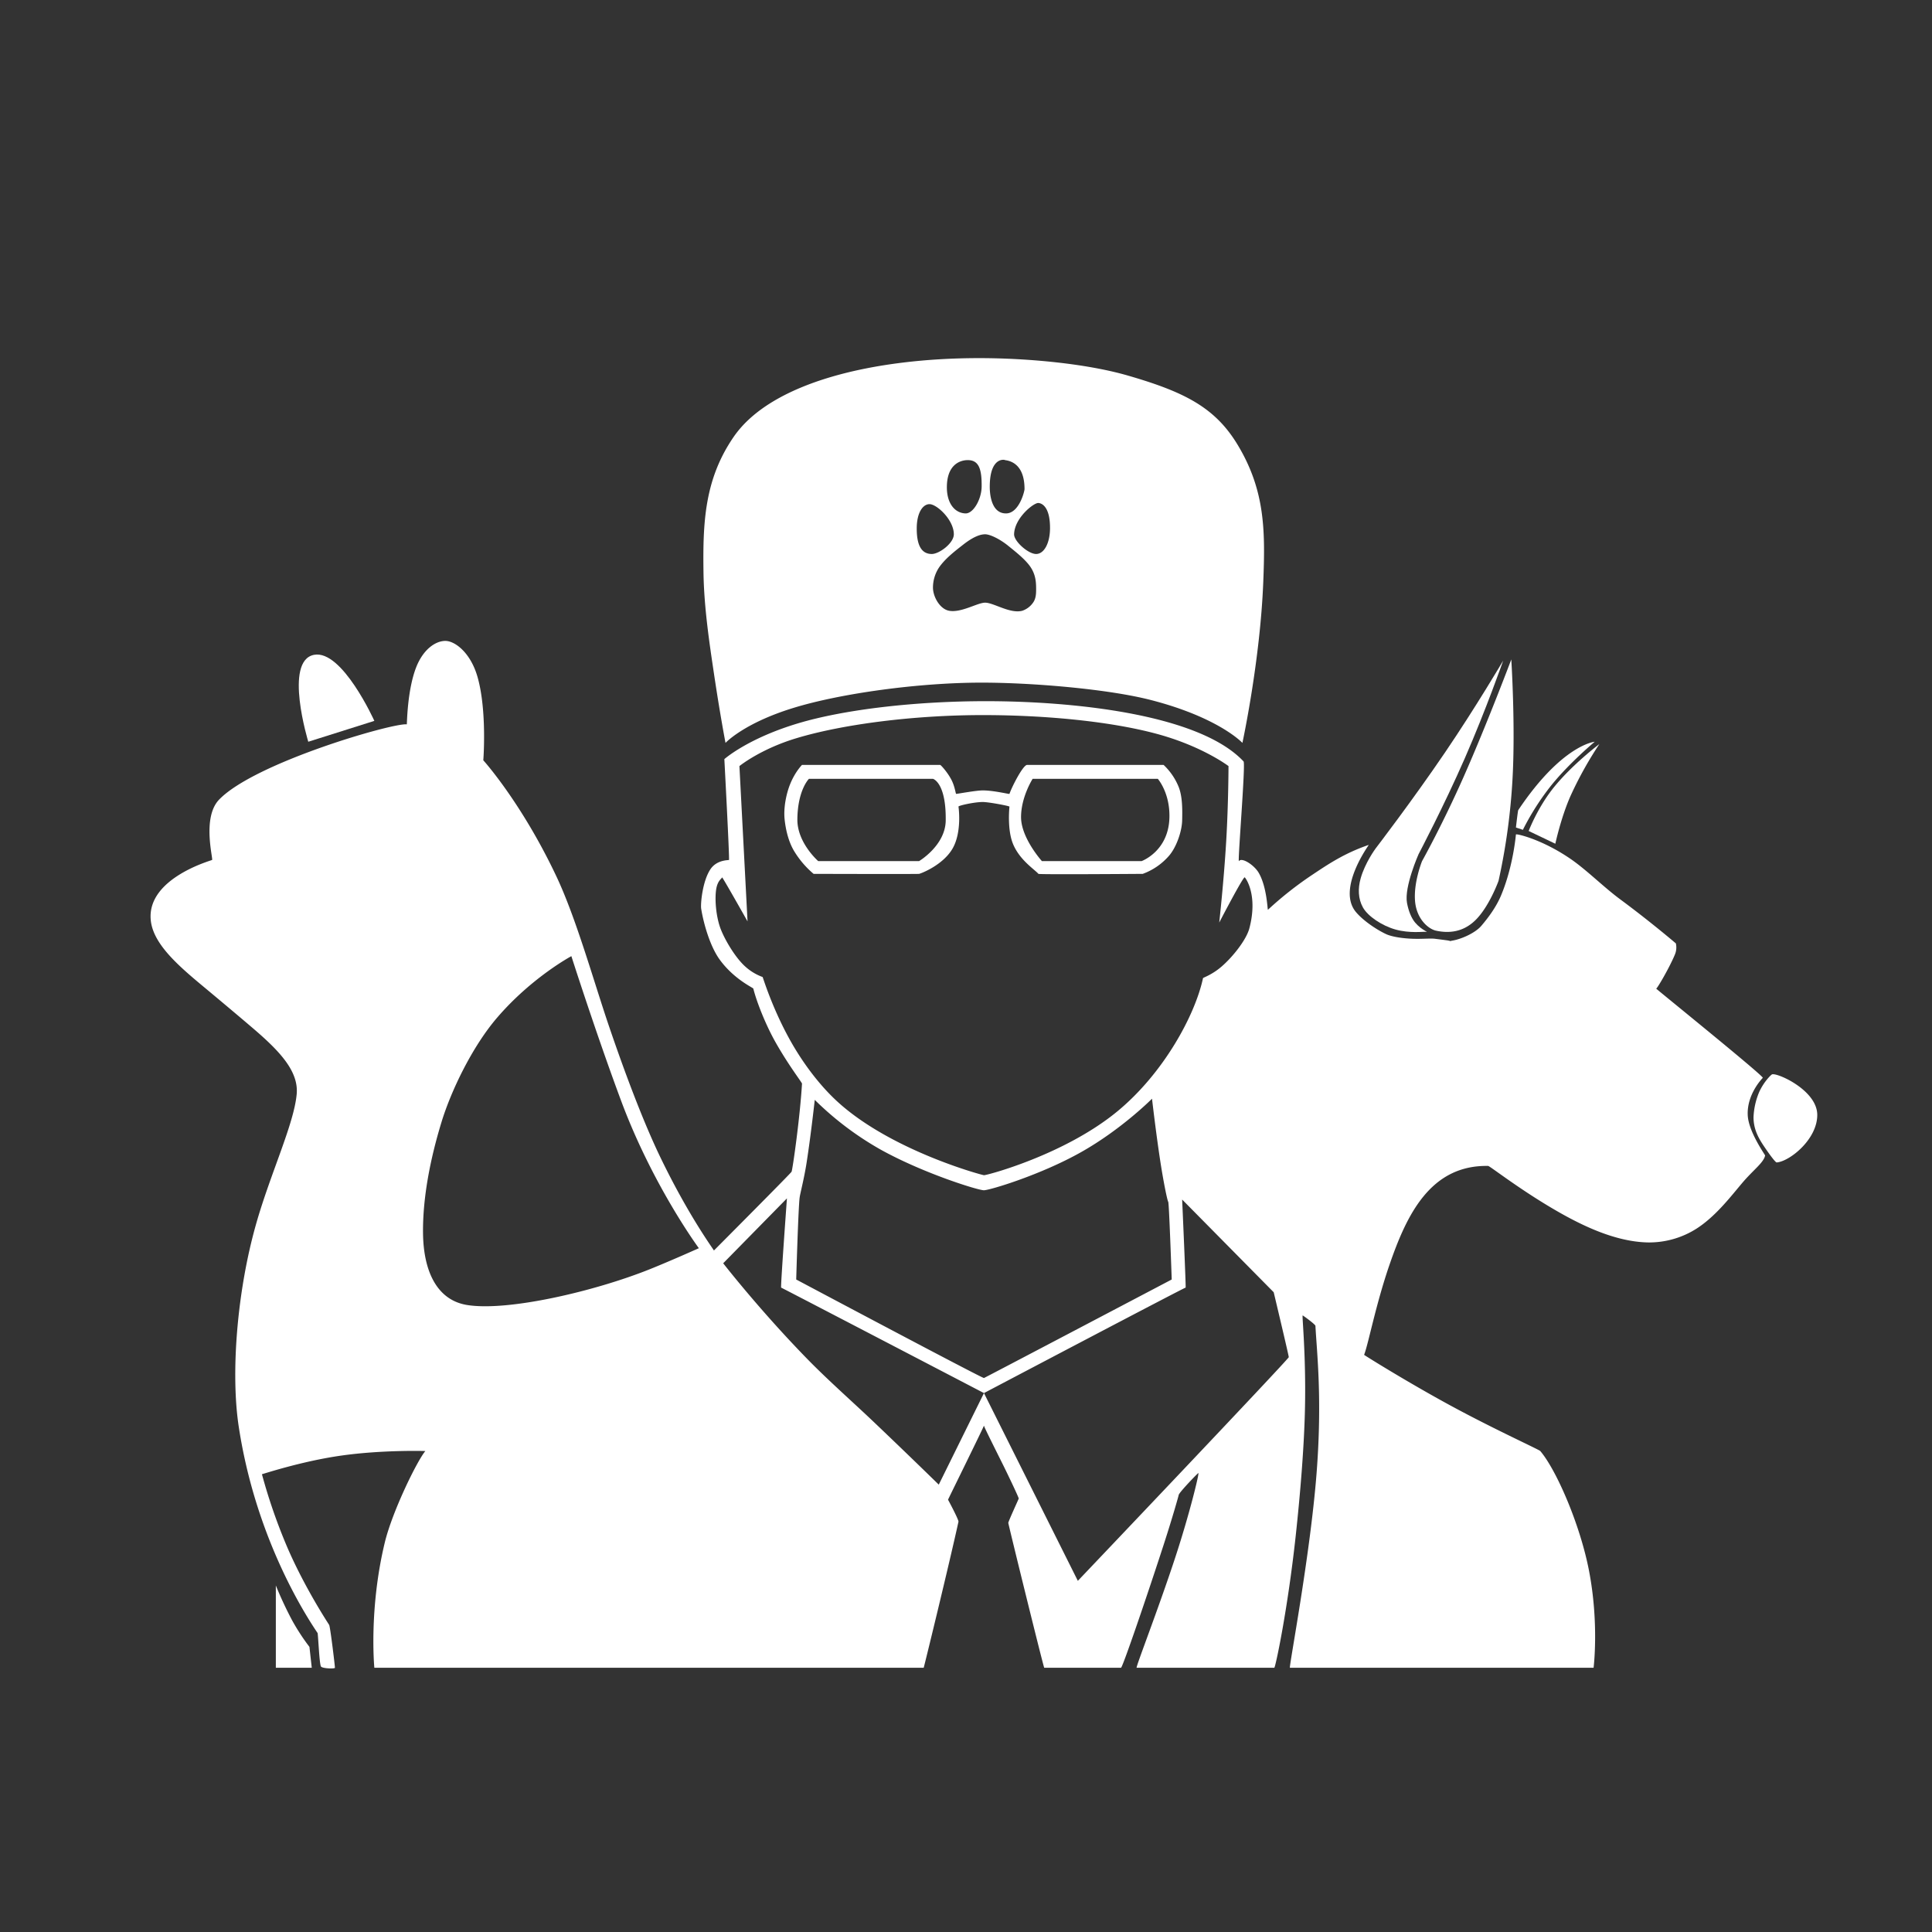
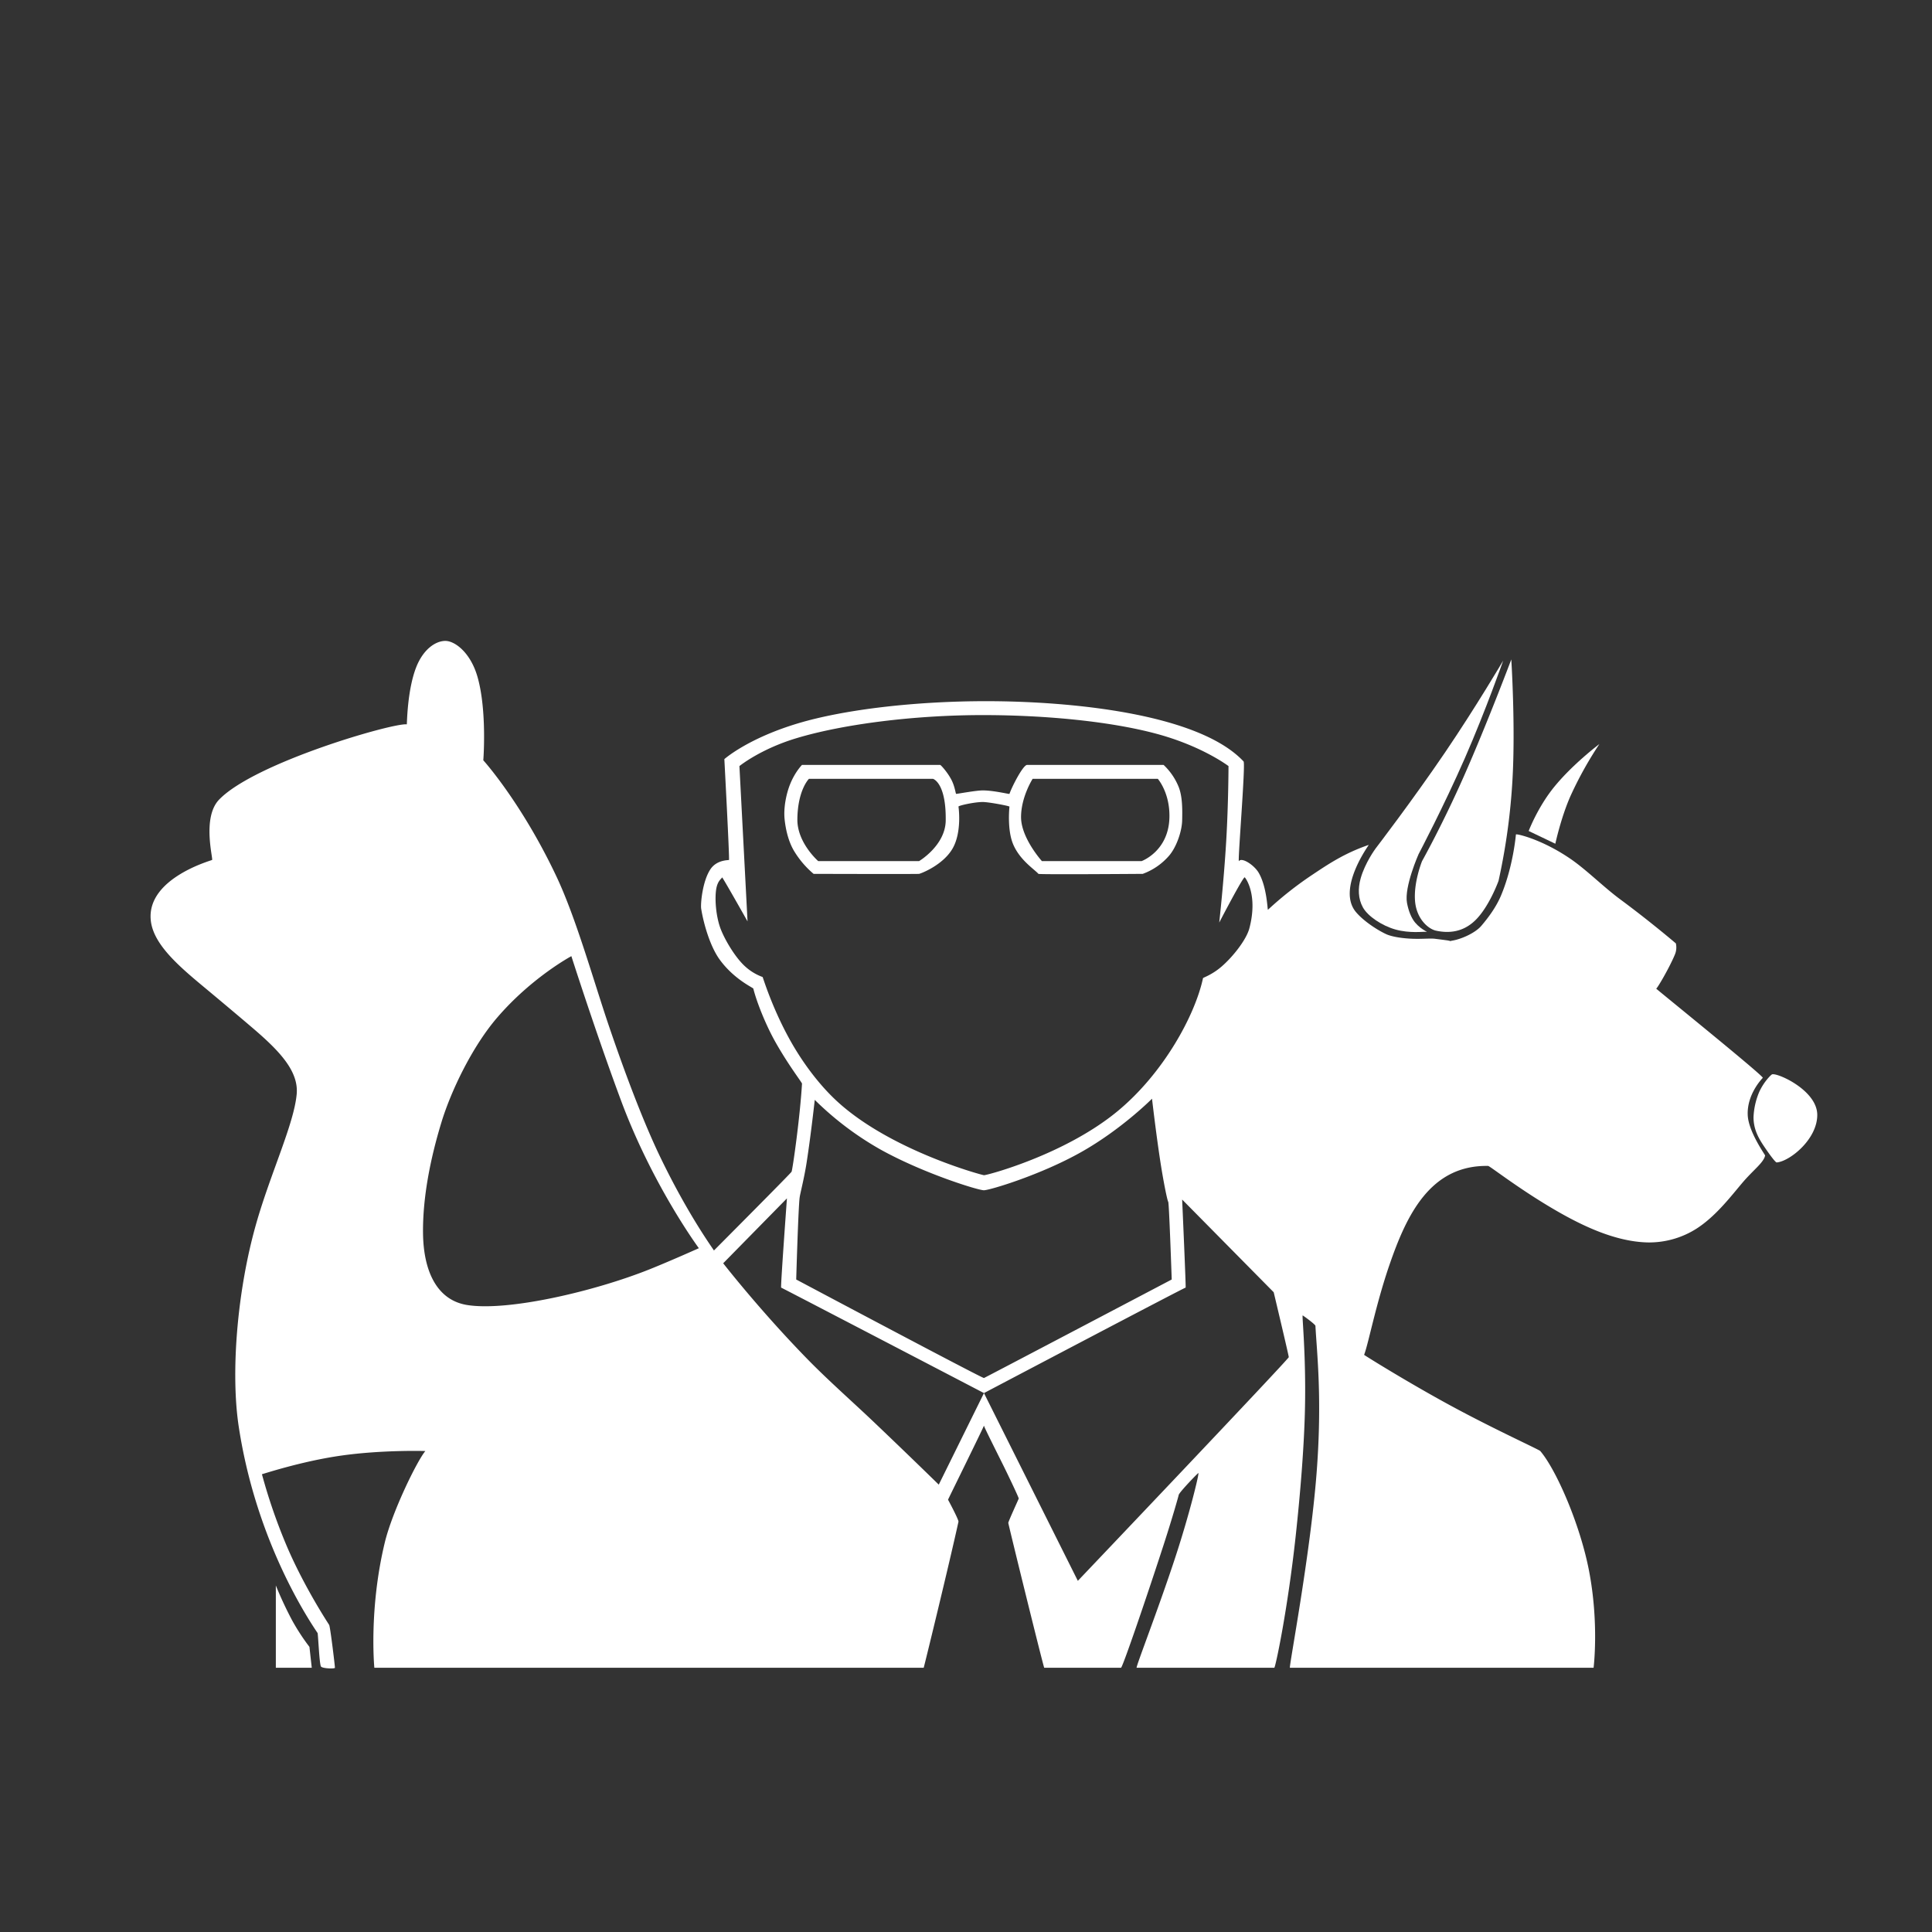
<svg xmlns="http://www.w3.org/2000/svg" width="300" height="300" viewBox="0 0 1667 1667">
  <rect x="0" y="0" width="1667" height="1667" fill="#333333" stroke="none" />
  <title>About Us Icon</title>
  <desc>About Us Icon</desc>
-   <path fill="#ffffff" class="bg-color-primary1" fill-rule="evenodd" d="M845,309c40.959,0,92,4.6,128,15,49.43,14.274,75.63,27.78,95,60,23.74,39.481,23.71,74.44,22,118-2.67,68.232-18,139-18,139s-20.2-21.86-79-37c-36.879-9.5-102.211-15-146-15-53.882,0-121.624,9.186-163,22-42.564,13.181-58,30-58,30s-4.687-24.292-10-60c-3.758-25.257-8.566-56.782-9-87-0.622-43.238.86-80.4,26-117C665.7,329.392,754.793,309,845,309Zm22,88c5.527,0.6,17,4.083,17,25,0,1.895-4.673,21-16,21-13.727,0-14-19.491-14-23C854,391.838,869.047,397.222,867,397Zm-32,0c9.389,0,12.209,7.261,12,23-0.143,10.74-7.183,23.286-14,23-9.381-.393-15.857-8.831-16-22C816.78,400.753,828.546,397,835,397Zm-33,38c6.351,0,21,13.574,21,26,0,7.712-12.649,17-19,17-10.066,0-13-9.574-13-22C791,442.124,796.416,435,802,435Zm94-1c4.618,0.429,10.143,5.726,10,22-0.112,12.7-5.1,22-12,22s-19.129-11.012-19-17C875.3,446.924,892.05,433.633,896,434Zm-46,27c4.26,0,12.764,4.119,20,10,6.091,4.951,14.591,11.571,19,18,4.615,6.729,5,13.282,5,19,0,3.134.069,7.381-2,11a18.559,18.559,0,0,1-10,8c-10.517,2.747-24.7-7-32-7-6.533,0-20.5,8.864-31,7-8.142-1.445-14-12.282-14-20a31.507,31.507,0,0,1,5-17c5.333-7.985,14.337-14.768,21-20C840.535,462.513,846.411,461,850,461Z" />
  <path fill="#ffffff" class="bg-color-primary1" fill-rule="evenodd" d="M625,655s20.081-17.936,64-31c39.934-11.879,100.723-19,162-19,70.836,0,182.74,10.184,222,52,1.86,1.978-5.29,87.864-4,86,2.44-3.533,13.05,3.3,17,10,7.12,12.069,7.6,31.87,8,32a306.274,306.274,0,0,1,38-30c14.02-9.341,27.71-18.678,49-26,0.4-.138-27.91,37.931-11,58,6.59,7.82,18.5,15.53,26,19,5.06,2.341,14.4,3.706,23,4,8.06,0.275,15.45-.468,19,0,1.05,0.138,16.68,2.02,13.68,2.02s-1.79-.013-1.68-0.02c9.18-.628,22.64-6.754,28-13,6.28-7.32,12.91-16.365,17-26,10.65-25.08,12.94-52.654,13-53,0.13-.84,22.01,3.892,47,21,14.01,9.594,28.56,24.329,43,35,26.15,19.316,48,38,48,38a15.844,15.844,0,0,1-1,10c-4.81,11.427-15.27,29.262-16,29-0.79-.283,93.19,75.635,92,77-0.48.547-13.71,13.938-13,32,0.57,14.544,15.1,34.494,15,35-1.2,6.21-10.27,12.45-20,24-10.59,12.57-22.9,28.57-39,39a76.141,76.141,0,0,1-43,12c-29.78-.92-60.34-16.5-86-32-27.88-16.84-49.65-33.98-51-34-49.9-.87-70.3,42.42-85,85-11.96,34.63-18.29,68.52-22,78-0.07.19,37.31,23.56,75,44s75.9,37.71,77,39c13.65,15.95,34.21,62.82,42,103,8.84,45.61,4,84,4,84H1113c-1.09,0,17.48-96.59,23-168,4.96-64.16.24-103.62-1-127-0.07-1.33-10.75-9-11-9-0.71,0,2.9,33.36,2,79-0.66,33.79-4.09,74.92-8,111-6.95,64.11-17.56,114-18.5,114H980.75c-1.088,0,18.329-49.6,33.25-95,12.47-37.93,20.91-73,20-73-0.51,0-16.84,16.93-17,19-0.04.55-5.14,18.78-13,43-14.264,43.97-35.463,106-36.75,106H901c-0.531,0-31.022-123.88-31-125,0.026-1.31,8.985-20.67,9-21,0.043-.96-9.206-20.38-14-30-8.892-17.84-16.472-33-16-33,0.454,0-31.154,64.05-31,64,0.028-.01,9.353,17.39,9,19-8.212,37.5-29.849,126-30,126H323s-4.9-50.39,9-108c6.475-26.84,27.794-70.36,35-79,0.015-.02-36.955-1.15-73,4-34.3,4.9-67.745,16.1-68,16a481.155,481.155,0,0,0,21,61c10.257,24.34,25.006,50.48,37,69,0.943,1.46,5.046,35.68,5,37-0.036,1.04-10.549.71-12-1-1.487-1.75-2.491-28.25-3-29-12.079-17.83-53.648-83.77-68-178-7.063-46.37-1.479-117.07,15-175,12.429-43.69,32.7-86.248,35-112,1.784-19.973-15.229-37.545-38-57-13.655-11.667-29.838-25.213-44-37-22.192-18.47-42.592-36.808-44-57-2.481-35.589,52.471-50.519,53-51,1.043-.948-8.8-36.559,6-52,30.636-31.97,150.55-66.529,162-65,0.2,0.026.253-28.945,8-49,5.924-15.336,16.3-22.793,25-23,8.189-.2,21.907,9.767,28,31,8.338,29.055,5.054,72.126,5,72s32.9,36.34,63,100c17.117,36.206,32.128,90.238,45.442,129.395C538.825,924.755,554.943,967.866,570,999c24.793,51.26,46.411,80.05,46,80-0.059-.01,66.332-66.57,67-68,0.885-1.89,7.266-46.626,9-76,0.053-.9-11.639-15.811-23-36-8.274-14.7-16.116-34.377-19-46-0.2-.817-16.64-7.987-29-25-8.726-12.011-14.14-32.264-16-44-0.626-3.949,1.071-23.665,8-34,5.579-8.321,15.7-7.7,16-8C629.59,741.4,625,655,625,655Zm13,6s18-14.641,49-24c40.57-12.248,102.058-20,161-20,55.2,0,113,5.66,153,17,37.52,10.637,59,27,59,27s-0.06,32.27-2,65c-2.06,34.712-6,70-6,70s20.78-39.979,22-39c1.09,0.874,11.5,15.6,4,44-2.57,9.713-13.96,24.326-24,33-8.4,7.263-15.88,9.438-16,10-6.8,31.837-33.94,82.039-74,115-45.572,37.5-112.852,55.23-115,55-2.354-.26-81.093-21.576-127-64-15.661-14.472-29.737-33.678-40-52-16-28.568-23.744-54.948-24-55a45.3,45.3,0,0,1-16-10c-7.773-7.413-16.2-21.424-20-31-4.2-10.576-5.477-26.194-4-35,1.27-7.575,5.08-9.072,5-10-0.109-1.265,22,38,22,38Zm65,288a268.179,268.179,0,0,0,57,43c36.788,20.39,84.131,35.11,89,35,5.314-.12,49.185-13.34,84-33,35.036-19.783,61-46,61-46s3.235,28.186,7,53c2.76,18.16,6.15,34.74,7,36,0.75,1.11,3,67,3,67s-161.474,84.92-162,85c-1.612.25-162-85-162-85s1.809-62.85,3-71c0.572-3.92,3.859-16.18,6-30C699.776,978.62,703,949,703,949Zm-24,85s-5.612,76.74-5,77c2.332,1,175,91,175,91l-39,79s-24.193-23.71-56-54c-18.056-17.19-39.573-36.08-58-55-41.049-42.15-72-82-72-82Zm170,168s173.77-91.5,174-91c0.42,0.89-3-76-3-76l79,80s13.08,54.89,13,56c-0.13,1.79-182,193-182,193ZM493,825s21.457,67.19,43,125c27.329,73.33,67,127,67,127s-24.227,10.86-42,18c-47.832,19.22-122.858,36.68-158,31-25.9-4.19-37.628-28.96-38-62-0.339-30.09,6.082-63.63,16-96,8.122-26.508,26.225-64.665,48-90C458.9,843.219,493,825,493,825Z" />
  <path fill="#ffffff" class="bg-color-primary1" fill-rule="evenodd" d="M1529,927c4.48-1.605,39,13.737,39,35s-23.98,40.16-35,41c-1.03.08-6.15-6.748-11-14-4.66-6.957-9-14.59-9-25a61.931,61.931,0,0,1,5-22C1522.09,933.138,1528.18,927.3,1529,927Z" />
  <path fill="#ffffff" class="bg-color-primary1" fill-rule="evenodd" d="M1380,642a320.352,320.352,0,0,0-25,45c-8.19,18.542-13,41-13,41l-23-11s7.75-20.479,22-38C1357.13,659.165,1380,642,1380,642Z" />
-   <path fill="#ffffff" class="bg-color-primary1" fill-rule="evenodd" d="M1376,640s-21.21,17.644-37,37a222.51,222.51,0,0,0-25,39l-6-2s1.65-14.473,2-15C1347.93,642.361,1376,640,1376,640Z" />
  <path fill="#ffffff" class="bg-color-primary1" fill-rule="evenodd" d="M1304,569s3.68,57.417,1,104a546.826,546.826,0,0,1-12,87s-7.95,22.212-20,34c-10.92,10.68-23.44,11.311-34,9-6.58-1.44-16.56-9.925-18-25-1.56-16.424,6-35,6-35s17.51-31.222,36-73C1282.96,624.905,1304,569,1304,569Z" />
  <path fill="#ffffff" class="bg-color-primary1" fill-rule="evenodd" d="M1297,570s-14.79,42.333-33,84c-18.29,41.833-40,83-40,83s-12.53,28.213-10,42c1.26,6.863,3.74,13.122,7,17,5.87,6.987,12.77,8.509,9,8-1.88-.254-13.64,1.467-26-2-11.62-3.258-23.79-11.466-28-19-4.22-7.563-4.38-16.461-2-25,3.83-13.749,13-26,13-26s31.71-41.33,60-83C1273.66,609.741,1297,570,1297,570Z" />
  <path fill="#ffffff" class="bg-color-primary1" fill-rule="evenodd" d="M692,660H811.208c0.562,0,6.4,6.36,9.792,13,2.979,5.825,3.568,12.04,4,12,2.332-.214,17.28-3,23-3,9.369,0,22.879,3.354,23,3,2.165-6.349,11.752-25,15.208-25H1004a53.751,53.751,0,0,1,13,19c3.2,8.115,3.26,18.707,3,29-0.23,9.114-4.66,22.374-11,30a54.993,54.993,0,0,1-23,16s-89.412.682-90,0c-3.291-3.814-16.3-11.925-22-26-5.071-12.513-3.083-31.313-3-32,0.073-.6-17.959-4-23-4-7.238,0-21.257,3.1-21,4,0.124,0.435,3.088,21.819-5,36-8.274,14.508-27.621,21.818-29,22-2.054.271-91,0-91,0a79.678,79.678,0,0,1-17-20c-4.507-7.7-6.983-17.439-8-27-1.07-10.057,1.433-22.438,5-31C686.325,665.619,692,660,692,660Zm6,12H805s11.438,3.073,11,36c-0.287,21.568-23,35-23,35H706s-18.179-15.781-18-36C688.225,681.577,698,672,698,672Zm193,0H999s10.76,12.208,10,34c-1,28.694-24,37-24,37H899s-18-19.9-18-38C881,687.618,891,672,891,672Z" />
-   <path fill="#ffffff" class="bg-color-primary1" fill-rule="evenodd" d="M271,565c24.282-4.6,52,57,52,57l-57,18S244.57,570.007,271,565Z" />
  <path fill="#ffffff" class="bg-color-primary1" fill-rule="evenodd" d="M238,1368a324.94,324.94,0,0,0,14,30,185.575,185.575,0,0,0,15,23l2,18H238v-71Z" />
</svg>